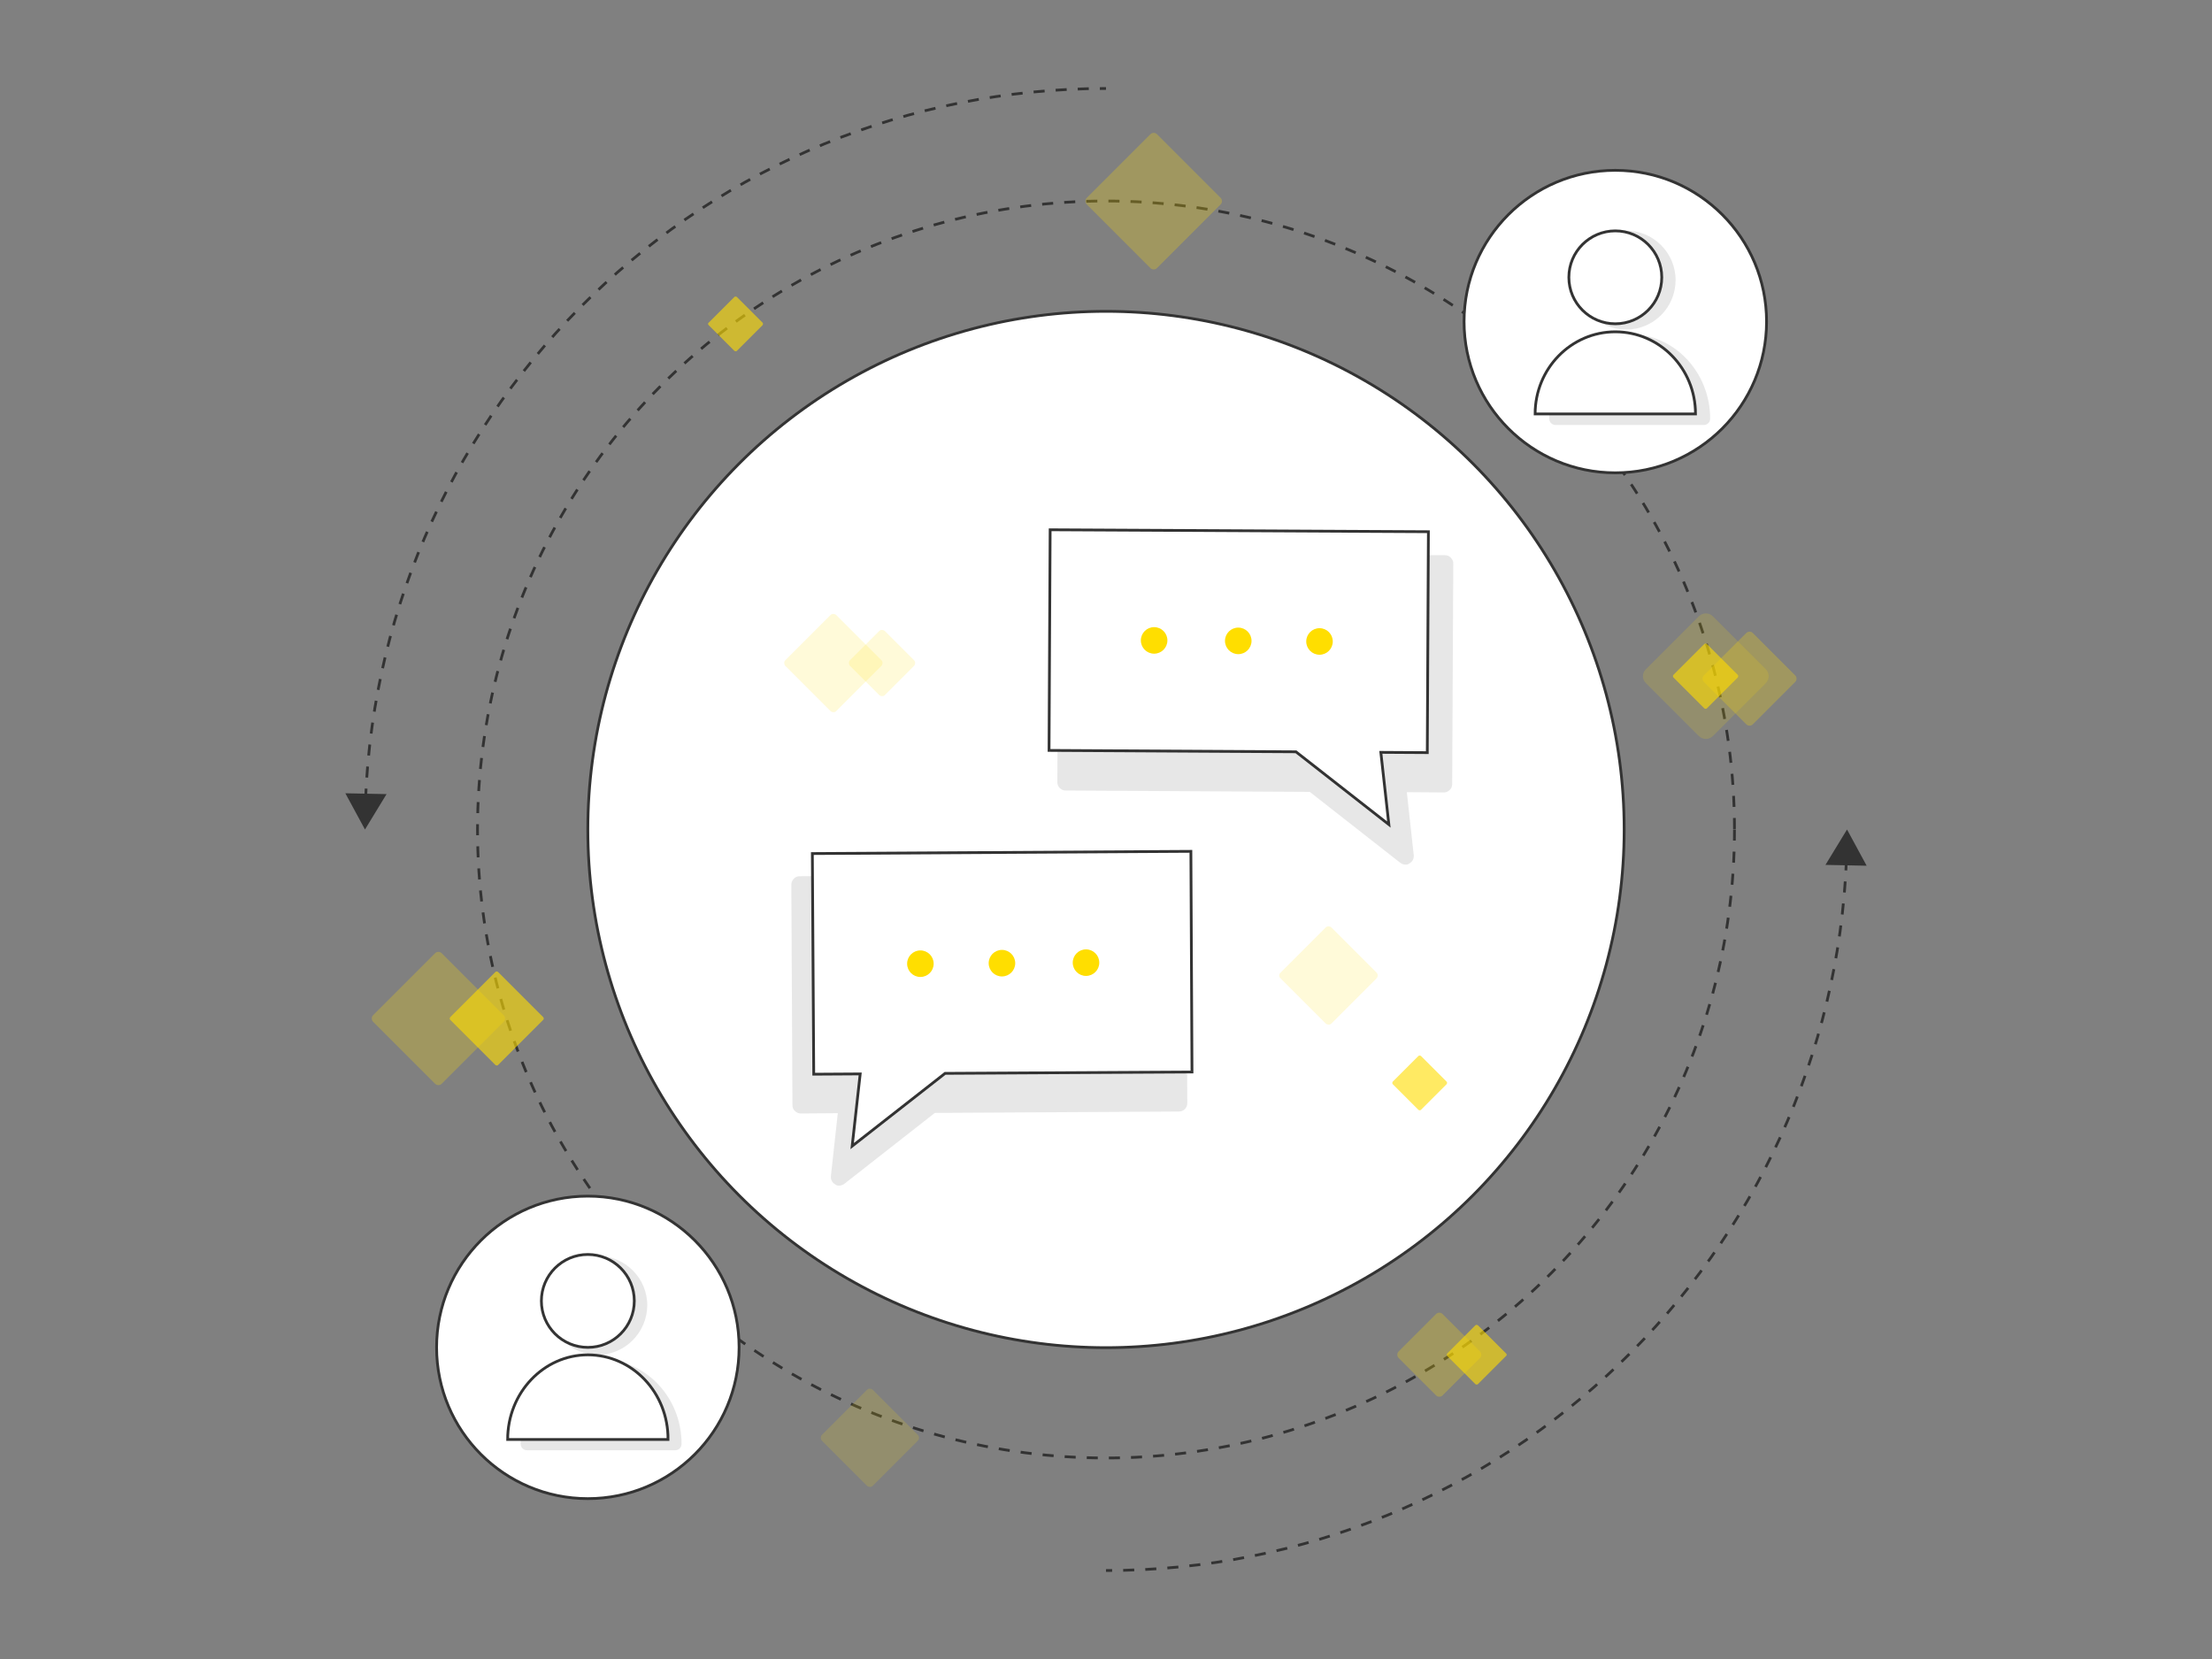
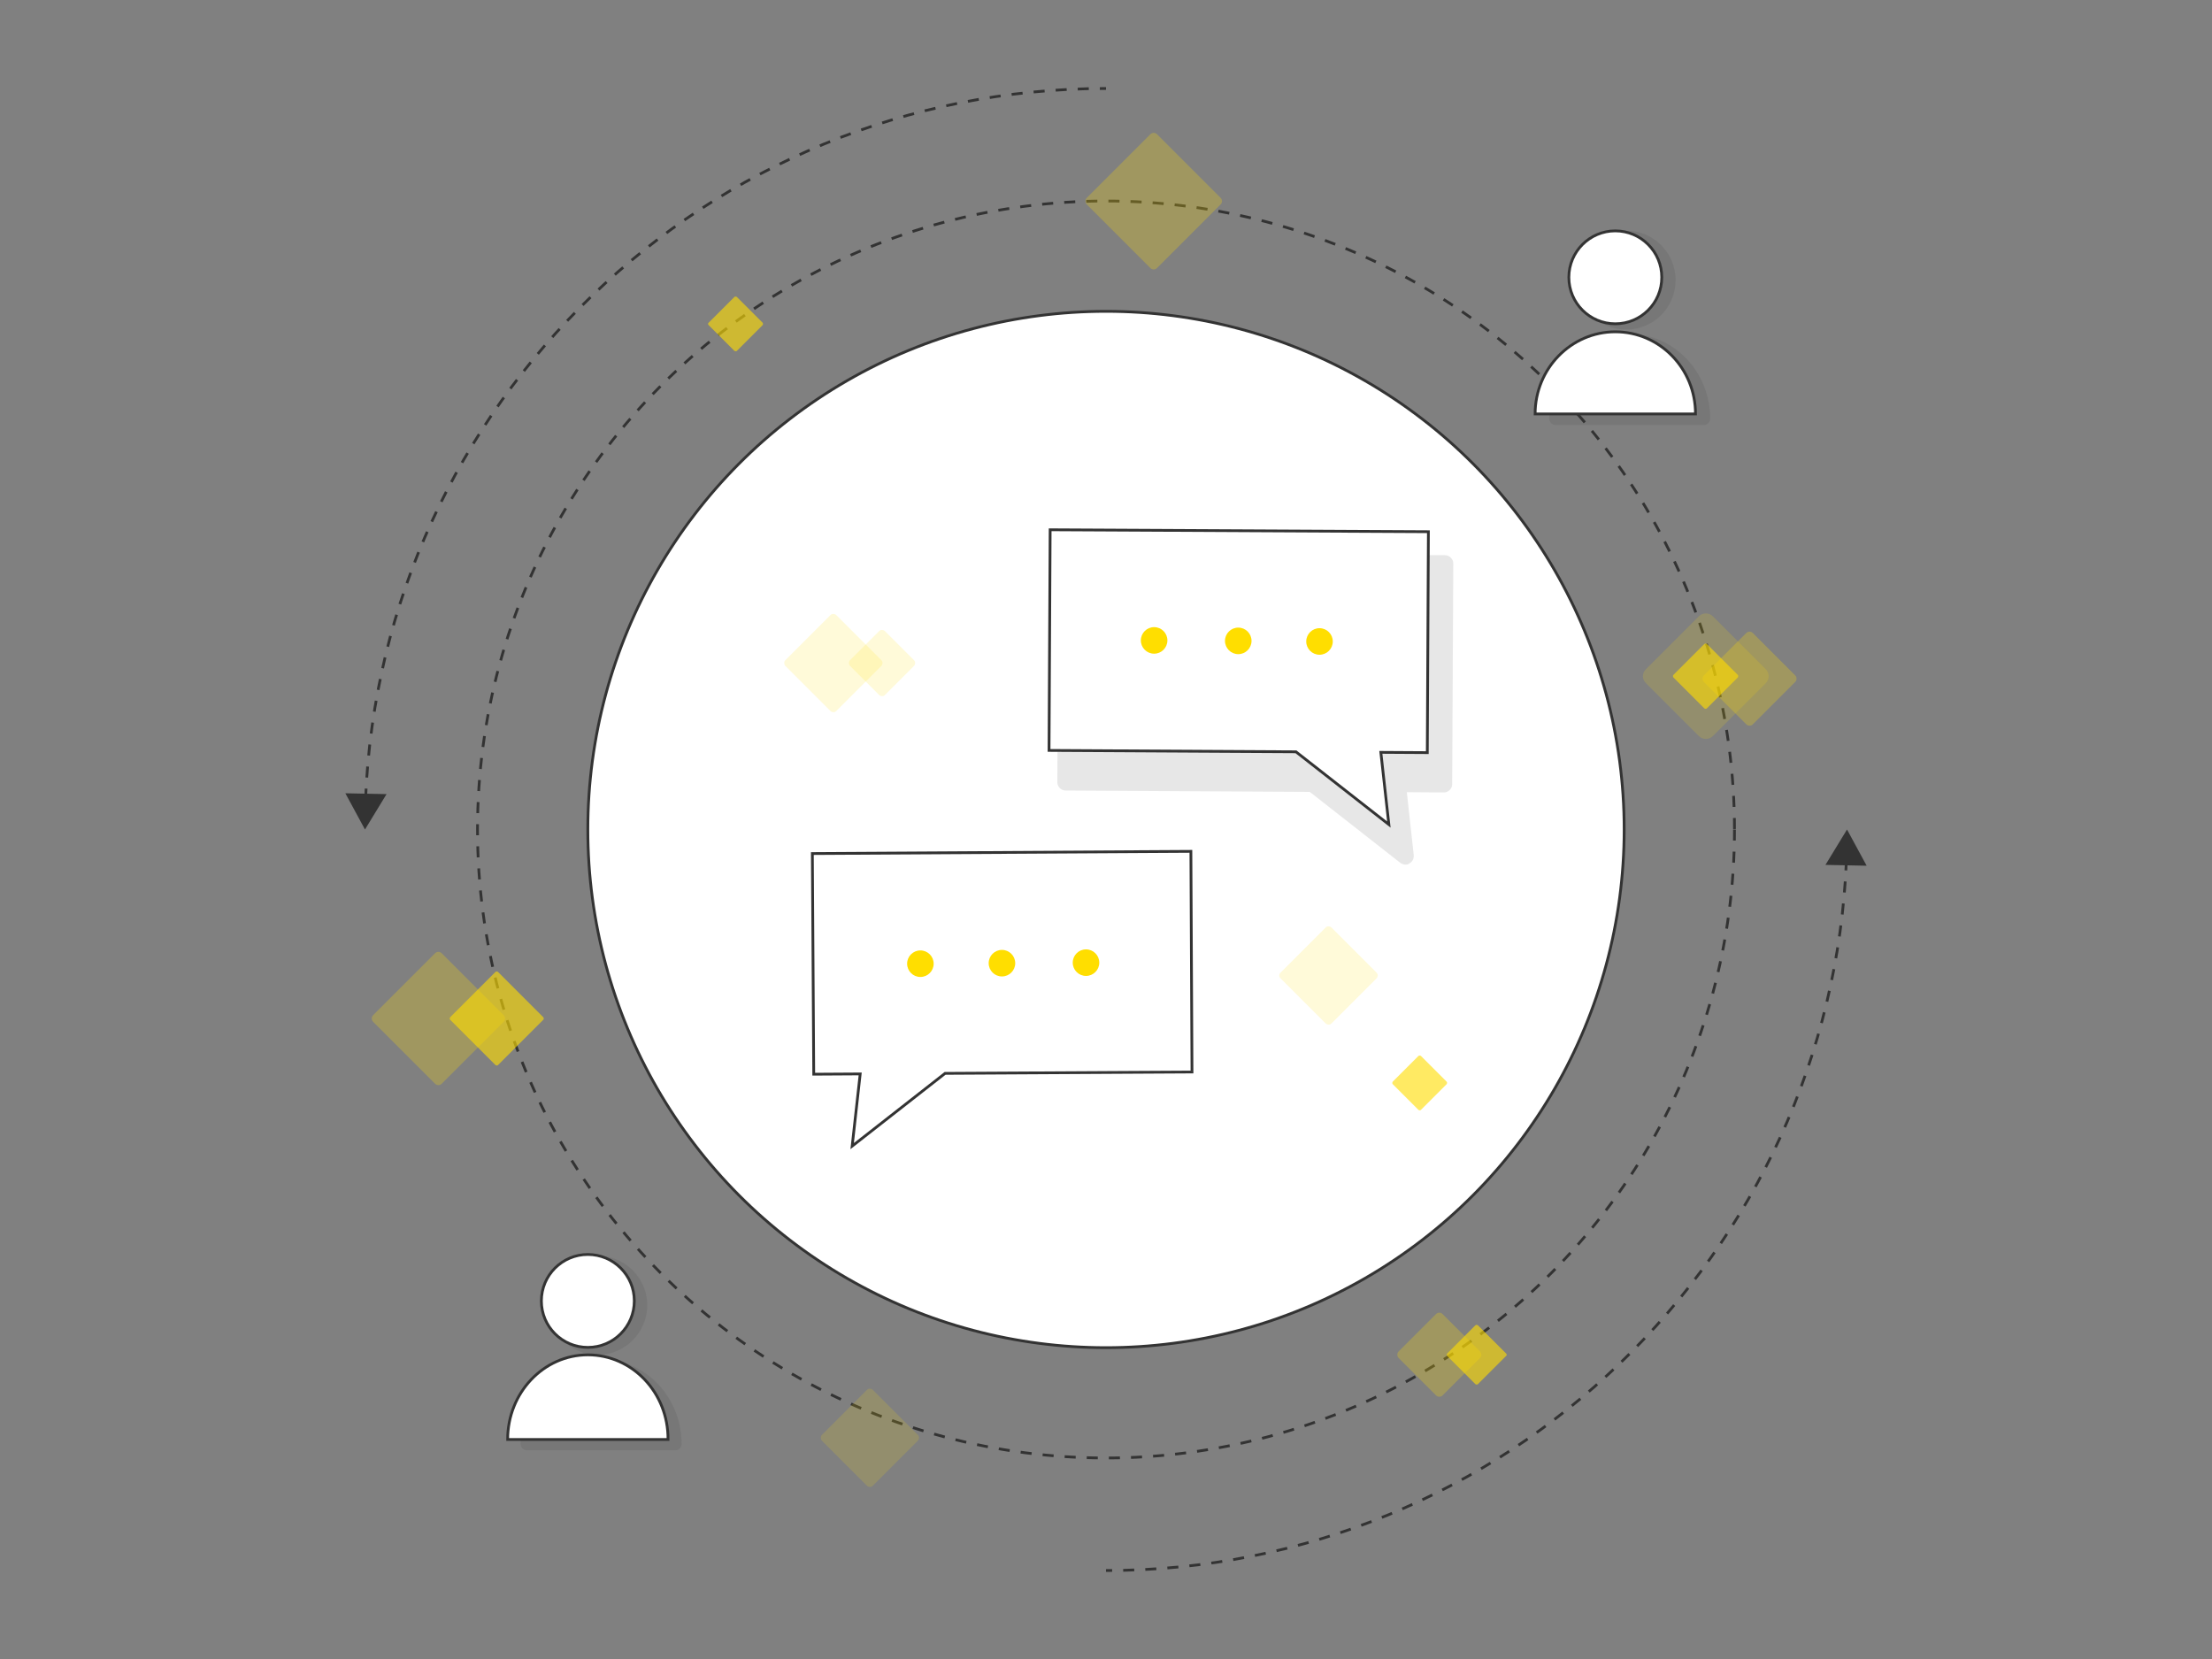
<svg xmlns="http://www.w3.org/2000/svg" id="Layer_1" viewBox="0 0 800 600">
  <rect x="0" y="0" width="800" height="600" fill="#808080" stroke="none" />
  <style>.st0,.st1{fill:#fff;stroke:#333;stroke-miterlimit:10}.st1{fill:none;stroke-dasharray:4,4}.st2{fill:#333}.st4{opacity:.15}.st4,.st5,.st6{fill:#ffde00}.st5{opacity:.61}.st6{opacity:.25}.st7{opacity:.12;fill:#333}.st8{fill:#ffde00}</style>
  <circle class="st0" cx="400" cy="300" r="187.4" />
  <path class="st1" d="M132.2 289.2C137.9 146.2 255.6 32 400 32" />
  <path class="st2" d="M139.8 287.2L132 300l-7.1-13.1z" />
  <path class="st1" d="M667.8 310.8C662.1 453.8 544.4 568 400 568" />
-   <path class="st2" d="M660.2 312.8L668 300l7.1 13.1z" />
+   <path class="st2" d="M660.2 312.8L668 300l7.1 13.1" />
  <circle cx="400" cy="300" r="227.3" fill="none" stroke="#333" stroke-miterlimit="10" stroke-dasharray="4" />
  <path class="st4" d="M595.3 242l19.1-19.1c1.4-1.4 3.7-1.4 5.1 0l19.1 19.1c1.4 1.4 1.4 3.7 0 5.1l-19.1 19.1c-1.4 1.4-3.7 1.4-5.1 0l-19.1-19.1c-1.5-1.4-1.5-3.7 0-5.1z" />
  <path class="st5" d="M605.2 244.1l11.2-11.2c.2-.2.6-.2.9 0l11.2 11.2c.2.2.2.6 0 .9l-11.2 11.2c-.2.2-.6.2-.9 0L605.2 245c-.2-.3-.2-.7 0-.9z" />
  <path class="st6" d="M616.2 244.3l15.4-15.4c.6-.6 1.7-.6 2.3 0l15.4 15.4c.6.6.6 1.7 0 2.3L633.9 262c-.6.6-1.7.6-2.3 0l-15.4-15.4c-.6-.6-.6-1.7 0-2.3z" />
  <path class="st4" d="M284 238.8l16.4-16.4c.5-.5 1.4-.5 2 0l16.4 16.4c.5.5.5 1.4 0 2l-16.4 16.4c-.5.5-1.4.5-2 0L284 240.8c-.5-.6-.5-1.5 0-2z" />
  <path class="st4" d="M307.4 238.8l10.6-10.6c.5-.5 1.4-.5 2 0l10.6 10.6c.5.5.5 1.4 0 2L320 251.4c-.5.5-1.4.5-2 0l-10.6-10.6c-.5-.6-.5-1.5 0-2zm155.7 113l16.4-16.4c.5-.5 1.4-.5 2 0l16.4 16.4c.5.5.5 1.4 0 2l-16.4 16.4c-.5.5-1.4.5-2 0l-16.4-16.4c-.6-.6-.6-1.4 0-2z" />
  <path class="st5" d="M256.3 116.7l9.3-9.3c.2-.2.6-.2.9 0l9.3 9.3c.2.2.2.6 0 .9l-9.3 9.3c-.2.2-.6.2-.9 0l-9.3-9.3c-.3-.3-.3-.7 0-.9zm247.4 274.5l9.3-9.3c.2-.2.6-.2.9 0l9.3 9.3c.2.2.2.6 0 .9l-9.3 9.3c-.2.2-.6.2-.9 0l-9.3-9.3c-.2-.2-.2-.6 0-.9zm-307.2-22.4l-16.4 16.4c-.2.2-.6.2-.9 0l-16.4-16.4c-.2-.2-.2-.6 0-.9l16.4-16.4c.2-.2.6-.2.9 0l16.4 16.4c.2.3.2.7 0 .9z" />
  <path class="st6" d="M182.2 369.5L159.7 392c-.6.6-1.7.6-2.3 0l-22.5-22.5c-.6-.6-.6-1.7 0-2.3l22.5-22.5c.6-.6 1.7-.6 2.3 0l22.5 22.5c.6.7.6 1.7 0 2.3z" />
  <path class="st5" d="M544.7 490.4l-10.2 10.2c-.2.2-.6.2-.9 0l-10.2-10.2c-.2-.2-.2-.6 0-.9l10.2-10.2c.2-.2.6-.2.9 0l10.2 10.2c.3.3.3.7 0 .9z" />
  <path class="st6" d="M535.3 491.1l-13.6 13.6c-.6.6-1.7.6-2.3 0l-13.6-13.6c-.6-.6-.6-1.7 0-2.3l13.6-13.6c.6-.6 1.7-.6 2.3 0l13.6 13.6c.6.7.6 1.7 0 2.3zM393 71.6l23.1-23.1c.6-.6 1.7-.6 2.3 0l23.1 23.1c.6.6.6 1.7 0 2.3L418.4 97c-.6.6-1.7.6-2.3 0L393 73.9c-.6-.6-.6-1.7 0-2.3z" />
  <path class="st4" d="M297.2 519l16.4-16.4c.5-.5 1.4-.5 2 0L332 519c.5.5.5 1.4 0 2l-16.4 16.4c-.5.5-1.4.5-2 0L297.2 521c-.5-.6-.5-1.4 0-2z" />
-   <circle class="st0" cx="584.2" cy="116.3" r="54.7" />
-   <circle class="st0" cx="212.6" cy="487.3" r="54.7" />
  <path class="st7" d="M190.6 524.5c-1.3 0-2.3-1-2.3-2.3 0-16.9 13.1-30.6 29.1-30.6s29.1 13.7 29.1 30.6c0 1.3-1 2.3-2.3 2.3h-53.6zm25.6-34.5c-9.8 0-17.9-8-17.9-17.9 0-9.8 8-17.9 17.9-17.9 9.8 0 17.9 8 17.9 17.9-.1 9.9-8.1 17.9-17.9 17.9zm346.4-336.3c-1.3 0-2.3-1-2.3-2.3 0-16.9 13.1-30.6 29.1-30.6s29.1 13.7 29.1 30.6c0 1.3-1 2.3-2.3 2.3h-53.6zm25.5-34.5c-9.8 0-17.9-8-17.9-17.9s8-17.9 17.9-17.9c9.8 0 17.9 8 17.9 17.9s-8 17.9-17.9 17.9z" />
  <path class="st0" d="M212.6 490c-16 0-29 13.7-29 30.6h58c.1-16.9-12.9-30.6-29-30.6z" />
  <circle class="st0" cx="212.6" cy="470.5" r="16.8" />
  <path class="st0" d="M584.2 120c-16 0-29 13.3-29 29.7h58c0-16.4-12.9-29.7-29-29.7z" />
  <circle class="st0" cx="584.2" cy="100.3" r="16.8" />
  <path class="st7" d="M508.4 312.7c-.7 0-1.3-.2-1.9-.6l-32.8-25.7-88.3-.5c-1.7 0-3-1.4-3-3l.4-79.8c0-.8.3-1.6.9-2.1.6-.6 1.3-.9 2.1-.9l136.8.7c.8 0 1.6.3 2.1.9.6.6.9 1.3.9 2.1l-.4 79.8c0 .8-.3 1.6-.9 2.1-.6.6-1.3.9-2.1.9l-13.4-.1 2.5 22.8c.1 1.2-.5 2.4-1.5 2.9-.4.4-.9.5-1.4.5z" />
  <path class="st0" d="M516.6 192.3l-.4 79.9-16.8-.1 2.9 26.1-33.6-26.3-89.3-.5.4-79.8z" />
  <ellipse transform="matrix(.005 -1 1 .005 213.694 678.622)" class="st8" cx="448" cy="231.9" rx="4.8" ry="4.8" />
  <ellipse transform="matrix(.005 -1 1 .005 242.831 708.234)" class="st8" cx="477.4" cy="232" rx="4.8" ry="4.8" />
  <ellipse transform="matrix(.005 -1 1 .005 183.617 648.055)" class="st8" cx="417.6" cy="231.7" rx="4.8" ry="4.8" />
-   <path class="st7" d="M303.4 428.8c.7 0 1.3-.2 1.9-.6l32.8-25.7 88.3-.5c1.7 0 3-1.4 3-3l-.4-79.8c0-.8-.3-1.6-.9-2.1-.6-.6-1.3-.9-2.1-.9l-136.8.7c-.8 0-1.6.3-2.1.9-.6.6-.9 1.3-.9 2.1l.4 79.8c0 .8.3 1.6.9 2.1.6.6 1.3.9 2.1.9l13.4-.1-2.5 22.8c-.1 1.2.5 2.4 1.5 2.9.4.4.9.5 1.4.5z" />
  <path class="st0" d="M293.8 308.7l.5 79.8 16.8-.1-2.9 26.1 33.6-26.3 89.3-.5-.4-79.8z" />
  <ellipse transform="matrix(1 -.005 .005 1 -1.87 1.957)" class="st8" cx="362.5" cy="348.2" rx="4.8" ry="4.8" />
  <ellipse transform="matrix(1 -.005 .005 1 -1.871 1.798)" class="st8" cx="333" cy="348.4" rx="4.8" ry="4.8" />
  <ellipse transform="matrix(1 -.005 .005 1 -1.869 2.12)" class="st8" cx="392.9" cy="348" rx="4.8" ry="4.8" />
</svg>